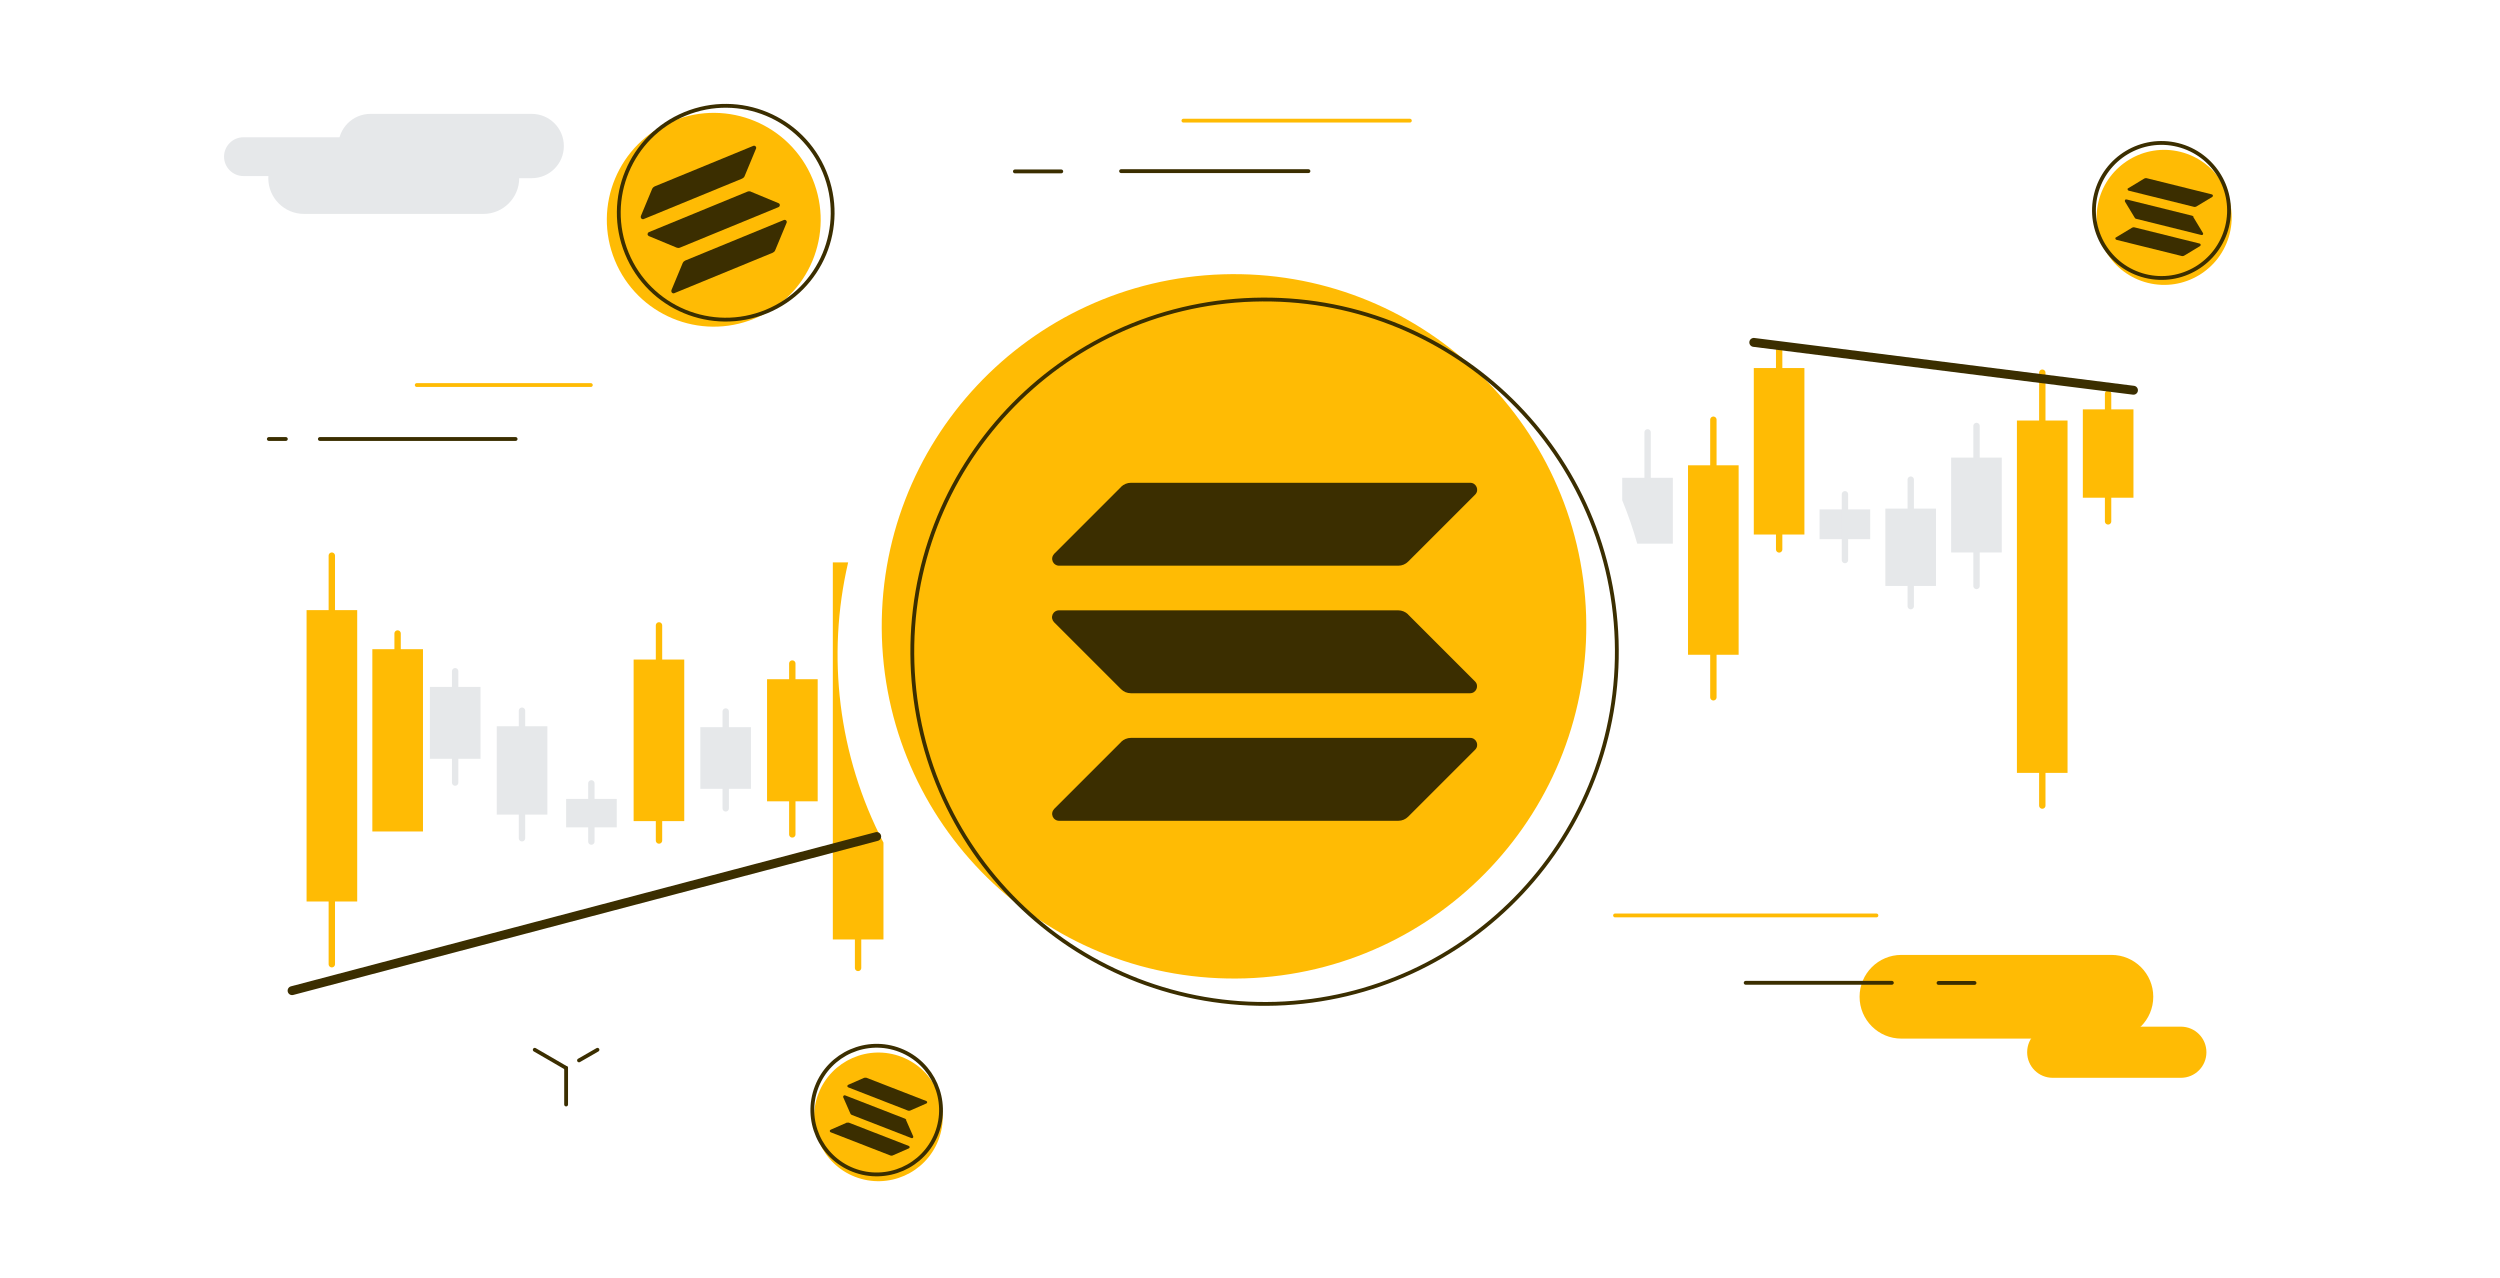
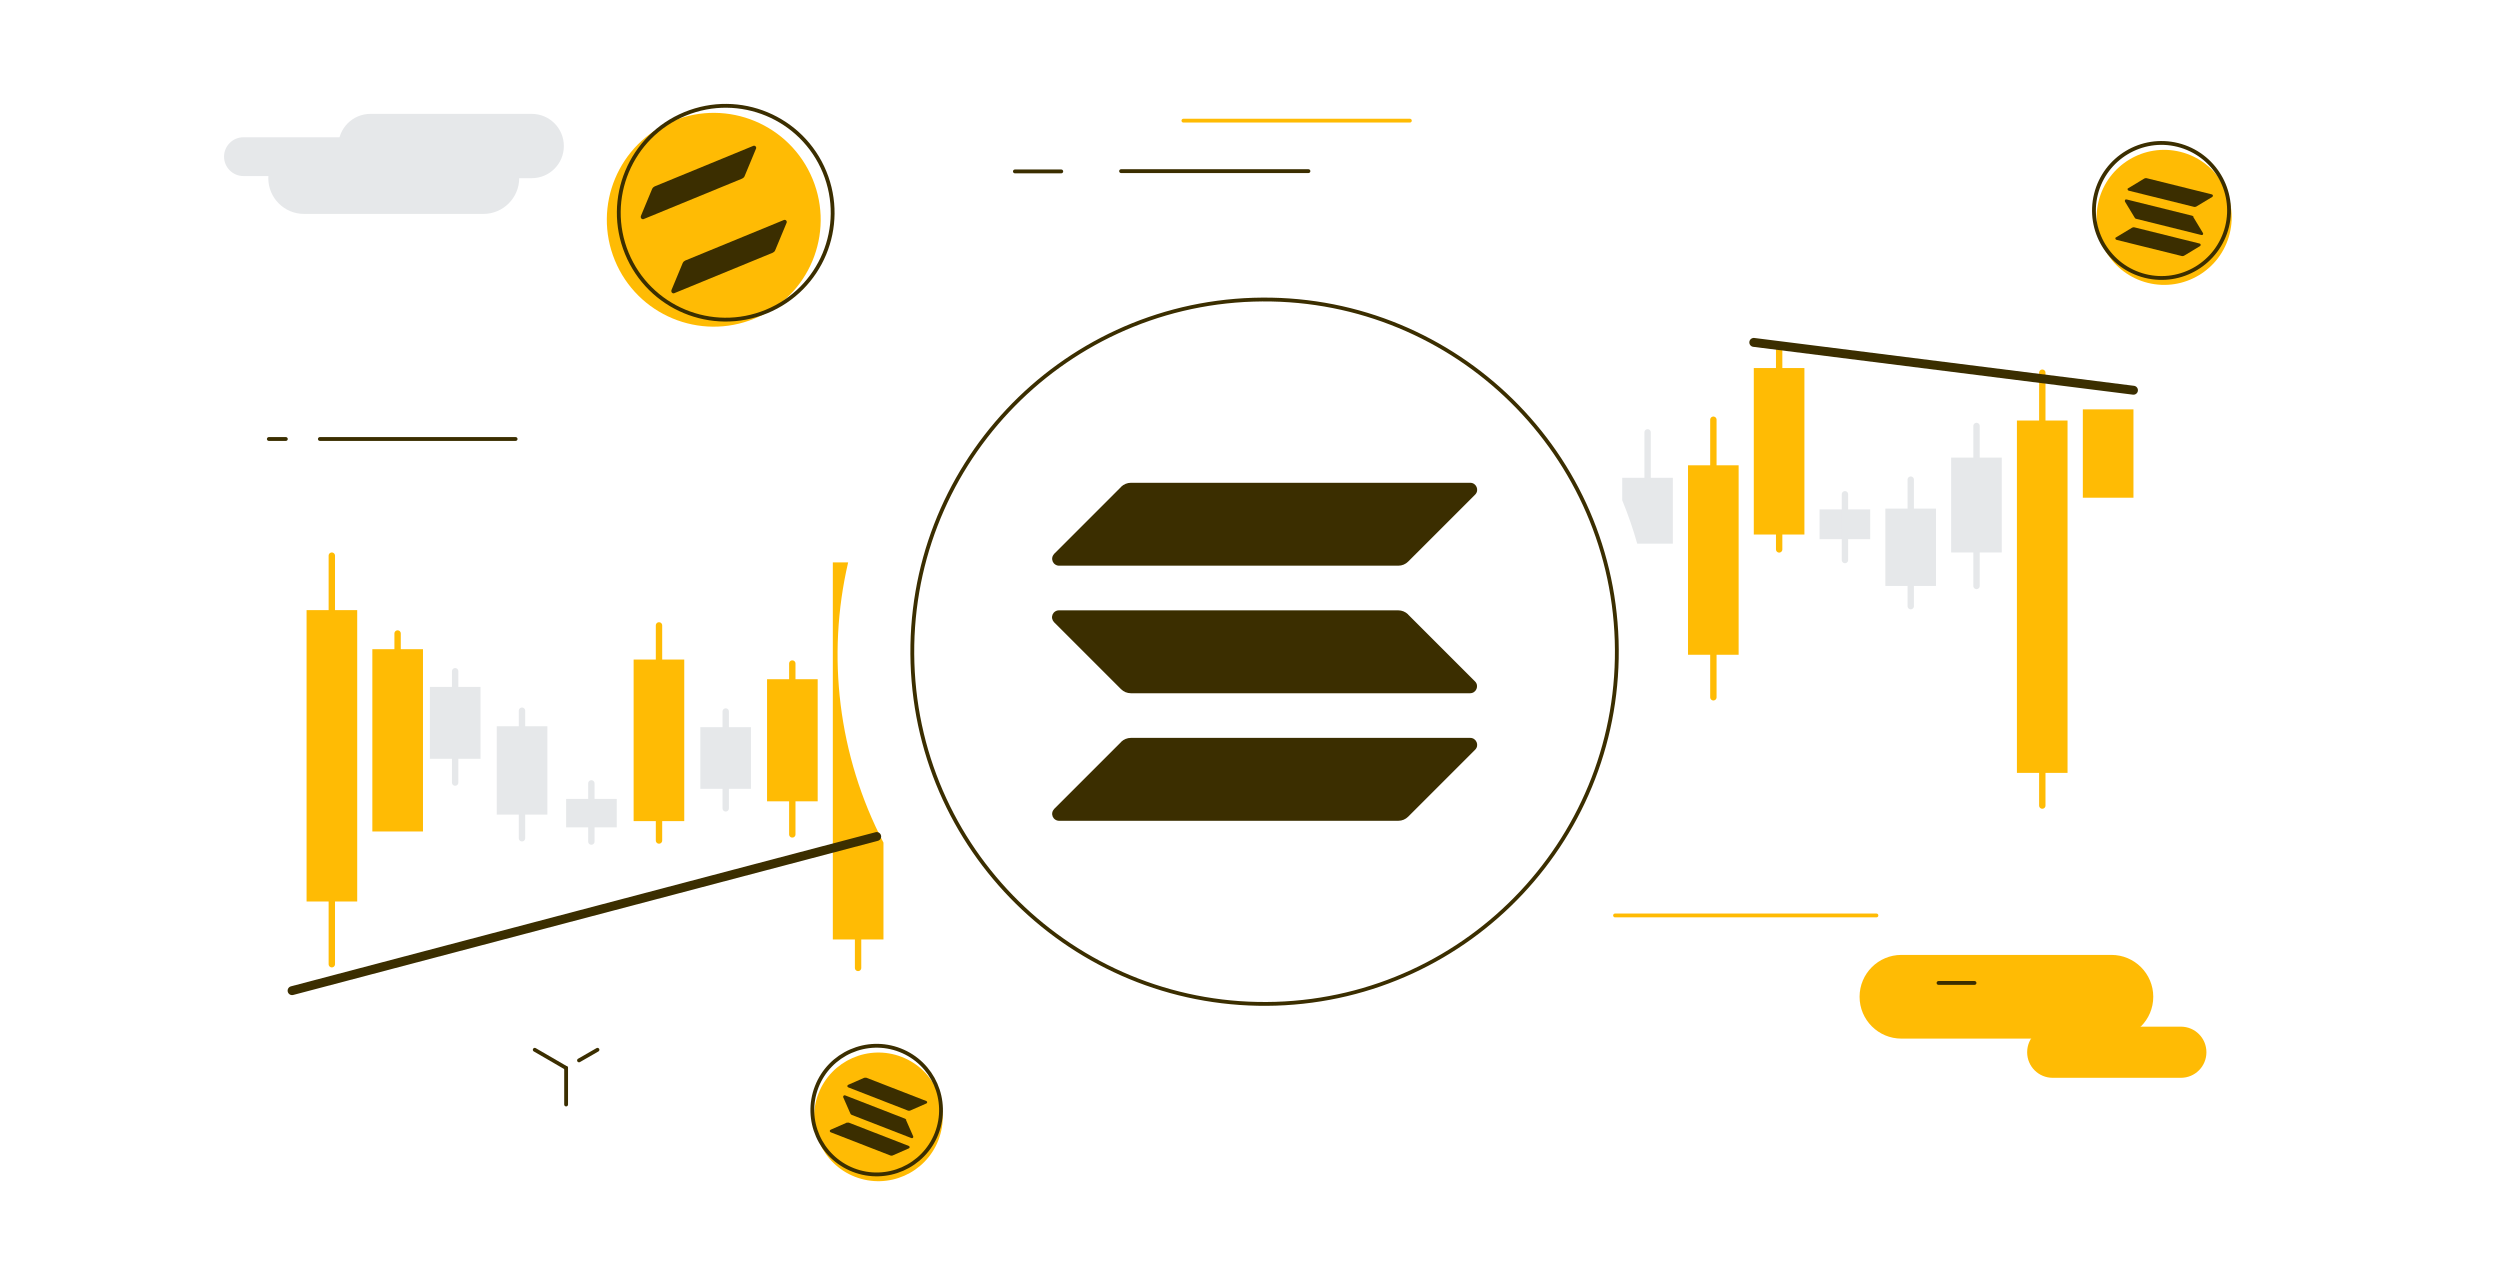
<svg xmlns="http://www.w3.org/2000/svg" width="1960" height="1002" viewBox="0 0 1960 1002" fill="none">
  <path d="M1709.83 804.898H1609.28C1598.24 804.898 1589.29 813.852 1589.29 824.899V825.003C1589.29 836.048 1598.24 845.002 1609.28 845.002H1709.83C1720.88 845.002 1729.83 836.048 1729.83 825.003V824.899C1729.83 813.852 1720.88 804.898 1709.83 804.898Z" fill="#FFBB04" />
  <path d="M1655.34 748.648H1490.72C1472.59 748.648 1457.91 763.339 1457.91 781.461C1457.91 799.582 1472.59 814.273 1490.72 814.273H1655.34C1673.46 814.273 1688.16 799.582 1688.16 781.461C1688.16 763.339 1673.46 748.648 1655.34 748.648Z" fill="#FFBB04" />
  <path d="M250.77 344.172H404.24" stroke="#3B2E00" stroke-width="3" stroke-linecap="round" stroke-linejoin="round" />
  <path d="M210.762 344.172H224.098" stroke="#3B2E00" stroke-width="3" stroke-linecap="round" stroke-linejoin="round" />
-   <path d="M326.723 301.881H463.212" stroke="#FFBB04" stroke-width="3" stroke-linecap="round" stroke-linejoin="round" />
  <path d="M190.861 107.611H267.336C275.775 107.611 282.547 114.486 282.547 122.82C282.547 131.153 275.67 138.028 267.336 138.028H190.861C182.421 138.028 175.648 131.153 175.648 122.82C175.648 114.486 182.421 107.611 190.861 107.611Z" fill="#E6E8EA" />
  <path d="M290.467 89.277H416.849C430.81 89.277 442.062 100.527 442.062 114.486C442.062 128.444 430.81 139.694 416.849 139.694H290.467C276.506 139.694 265.254 128.444 265.254 114.486C265.254 100.527 276.506 89.277 290.467 89.277Z" fill="#E6E8EA" />
  <path d="M238.371 111.674H379.027C394.55 111.674 407.052 124.278 407.052 139.695C407.052 155.111 394.446 167.716 379.027 167.716H238.371C222.846 167.716 210.344 155.111 210.344 139.695C210.344 124.174 222.952 111.674 238.371 111.674Z" fill="#E6E8EA" />
  <path d="M795.676 134.381H832.038" stroke="#3B2E00" stroke-width="3" stroke-linecap="round" stroke-linejoin="round" />
  <path d="M927.789 94.59H1105.33" stroke="#FFBB04" stroke-width="3" stroke-linecap="round" stroke-linejoin="round" />
  <path d="M878.926 134.174H1025.83" stroke="#3B2E00" stroke-width="3" stroke-linecap="round" stroke-linejoin="round" />
  <path d="M1548.03 770.629H1519.8" stroke="#3B2E00" stroke-width="3" stroke-linecap="round" stroke-linejoin="round" />
  <path d="M1471.13 717.711H1266.2" stroke="#FFBB04" stroke-width="3" stroke-linecap="round" stroke-linejoin="round" />
-   <path d="M1483.22 770.523H1368.61" stroke="#3B2E00" stroke-width="3" stroke-linecap="round" stroke-linejoin="round" />
  <path d="M664.92 440.941H652.938V736.565H692.635V660.627C657.107 592.295 647.937 514.17 664.92 441.045V440.941Z" fill="#FFBB04" />
  <path d="M672.734 628.232V758.857" stroke="#FFBB04" stroke-width="5" stroke-linecap="round" stroke-linejoin="round" />
  <path d="M1620.95 329.693H1581.26V605.941H1620.95V329.693Z" fill="#FFBB04" />
  <path d="M1601.16 292.193V631.566" stroke="#FFBB04" stroke-width="5" stroke-linecap="round" stroke-linejoin="round" />
  <path d="M1414.66 288.547H1374.97V419.068H1414.66V288.547Z" fill="#FFBB04" />
  <path d="M1394.86 274.172V430.734" stroke="#FFBB04" stroke-width="5" stroke-linecap="round" stroke-linejoin="round" />
  <path d="M588.758 570.107H549.062V618.441H588.758V570.107Z" fill="#E6E8EA" />
  <path d="M568.961 557.816V633.753" stroke="#E6E8EA" stroke-width="5" stroke-linecap="round" stroke-linejoin="round" />
  <path d="M641.063 532.504H601.367V628.233H641.063V532.504Z" fill="#FFBB04" />
  <path d="M621.16 520.213V654.171" stroke="#FFBB04" stroke-width="5" stroke-linecap="round" stroke-linejoin="round" />
  <path d="M376.735 538.545H337.039V594.899H376.735V538.545Z" fill="#E6E8EA" />
  <path d="M356.832 526.254V613.546" stroke="#E6E8EA" stroke-width="5" stroke-linecap="round" stroke-linejoin="round" />
  <path d="M483.528 626.357H443.832V648.649H483.528V626.357Z" fill="#E6E8EA" />
  <path d="M463.625 614.17V659.795" stroke="#E6E8EA" stroke-width="5" stroke-linecap="round" stroke-linejoin="round" />
  <path d="M1363.09 364.797H1323.4V513.337H1363.09V364.797Z" fill="#FFBB04" />
  <path d="M1343.29 329.068V546.672" stroke="#FFBB04" stroke-width="5" stroke-linecap="round" stroke-linejoin="round" />
  <path d="M1466.23 399.379H1426.54V422.713H1466.23V399.379Z" fill="#E6E8EA" />
  <path d="M1446.44 387.506V439.067" stroke="#E6E8EA" stroke-width="5" stroke-linecap="round" stroke-linejoin="round" />
  <path d="M1271.82 374.588V392.192C1276.41 403.338 1280.36 414.797 1283.59 426.255H1311.52V374.588H1271.82Z" fill="#E6E8EA" />
  <path d="M1291.72 338.963V407.921" stroke="#E6E8EA" stroke-width="5" stroke-linecap="round" stroke-linejoin="round" />
  <path d="M429.141 569.379H389.445V638.649H429.141V569.379Z" fill="#E6E8EA" />
  <path d="M409.242 557.191V657.191" stroke="#E6E8EA" stroke-width="5" stroke-linecap="round" stroke-linejoin="round" />
  <path d="M1672.63 320.943H1632.94V390.213H1672.63V320.943Z" fill="#FFBB04" />
-   <path d="M1652.74 308.65V408.753" stroke="#FFBB04" stroke-width="5" stroke-linecap="round" stroke-linejoin="round" />
  <path d="M331.618 508.963H291.922V651.879H331.618V508.963Z" fill="#FFBB04" />
  <path d="M311.719 496.67V596.774" stroke="#FFBB04" stroke-width="5" stroke-linecap="round" stroke-linejoin="round" />
  <path d="M1517.81 398.756H1478.12V459.38H1517.81V398.756Z" fill="#E6E8EA" />
  <path d="M1498.02 376.047V475.213" stroke="#E6E8EA" stroke-width="5" stroke-linecap="round" stroke-linejoin="round" />
  <path d="M1569.38 358.754H1529.69V433.129H1569.38V358.754Z" fill="#E6E8EA" />
  <path d="M1549.59 333.963V459.379" stroke="#E6E8EA" stroke-width="5" stroke-linecap="round" stroke-linejoin="round" />
  <path d="M536.454 517.088H496.758V643.754H536.454V517.088Z" fill="#FFBB04" />
  <path d="M516.66 490.316V658.961" stroke="#FFBB04" stroke-width="5" stroke-linecap="round" stroke-linejoin="round" />
  <path d="M280.047 478.338H240.352V706.774H280.047V478.338Z" fill="#FFBB04" />
  <path d="M260.148 435.629V755.94" stroke="#FFBB04" stroke-width="5" stroke-linecap="round" stroke-linejoin="round" />
  <path d="M228.996 776.669L687.323 655.836" stroke="#3B2E00" stroke-width="7" stroke-linecap="round" stroke-linejoin="round" />
  <path d="M1374.97 268.443L1672.63 305.944" stroke="#3B2E00" stroke-width="7" stroke-linecap="round" stroke-linejoin="round" />
  <path d="M1683.88 221.775C1712.23 228.86 1740.98 211.567 1748.07 183.234C1755.15 154.901 1737.85 126.152 1709.51 119.068C1681.18 111.985 1652.42 129.277 1645.33 157.61C1638.25 185.943 1655.54 214.693 1683.88 221.775Z" fill="#FFBB04" />
  <path d="M1681.8 216.359C1710.15 223.443 1738.9 206.151 1745.99 177.818C1753.06 149.485 1735.77 120.735 1707.43 113.652C1679.1 106.569 1650.34 123.861 1643.25 152.194C1636.17 180.527 1653.46 209.276 1681.8 216.359Z" stroke="#3B2E00" stroke-width="3" stroke-linecap="round" stroke-linejoin="round" />
  <path d="M1671.7 178.444C1671.7 178.444 1672.74 178.028 1673.37 178.236L1724.52 190.944C1725.45 191.152 1725.67 192.402 1724.84 192.923L1712.23 200.528C1712.23 200.528 1711.19 200.944 1710.56 200.736L1659.3 188.027C1659.3 188.027 1658.88 187.819 1658.78 187.715C1658.68 187.507 1658.57 187.402 1658.47 187.194C1658.47 186.986 1658.47 186.777 1658.47 186.569C1658.47 186.361 1658.68 186.257 1658.88 186.153L1671.48 178.548L1671.7 178.444Z" fill="#3B2E00" />
  <path d="M1681.29 139.902C1681.29 139.902 1682.33 139.484 1682.95 139.693L1734.11 152.401C1735.04 152.61 1735.26 153.859 1734.41 154.381L1721.81 161.984C1721.81 161.984 1720.77 162.402 1720.15 162.192L1668.89 149.484C1668.89 149.484 1668.47 149.276 1668.36 149.172C1668.26 148.964 1668.15 148.86 1668.05 148.652C1668.05 148.443 1668.05 148.234 1668.05 148.026C1668.05 147.818 1668.26 147.714 1668.47 147.61L1681.07 140.006L1681.29 139.902Z" fill="#3B2E00" />
  <path d="M1719.83 170.005C1719.83 170.005 1719.1 169.173 1718.47 169.067L1667.22 156.359C1667.22 156.359 1666.79 156.359 1666.6 156.359C1666.39 156.359 1666.18 156.567 1666.07 156.777C1665.96 156.985 1665.86 157.193 1665.86 157.401C1665.86 157.609 1665.86 157.819 1665.96 158.027L1673.58 170.631C1673.58 170.631 1673.88 171.047 1674.09 171.255C1674.3 171.464 1674.62 171.568 1674.82 171.568L1725.98 184.276C1726.92 184.484 1727.64 183.547 1727.13 182.714L1719.53 170.109L1719.83 170.005Z" fill="#3B2E00" />
  <path d="M591.468 249.798C634.29 232.194 654.711 183.235 637.102 140.424C619.495 97.611 570.526 77.195 527.705 94.799C484.883 112.403 464.462 161.361 482.069 204.173C499.678 246.986 548.646 267.402 591.468 249.798Z" fill="#FFBB04" />
  <path d="M600.844 244.276C643.666 226.673 664.087 177.714 646.478 134.902C628.87 92.09 579.901 71.673 537.079 89.277C494.258 106.882 473.837 155.84 491.445 198.652C509.052 241.465 558.022 261.881 600.844 244.276Z" stroke="#3B2E00" stroke-width="3" stroke-linecap="round" stroke-linejoin="round" />
  <path d="M535.312 206.151C535.624 205.319 536.354 204.693 537.188 204.277L614.495 172.507C615.851 171.881 617.309 173.339 616.683 174.694L607.723 196.257C607.411 197.089 606.681 197.715 605.848 198.131L528.54 229.901C528.54 229.901 527.915 230.111 527.602 229.901C527.289 229.901 526.977 229.693 526.768 229.381C526.56 229.173 526.352 228.86 526.352 228.547C526.352 228.235 526.352 227.923 526.352 227.61L535.312 206.047V206.151Z" fill="#3B2E00" />
  <path d="M511.346 148.027C511.659 147.194 512.388 146.568 513.222 146.152L590.529 114.381C591.884 113.757 593.343 115.215 592.717 116.569L583.758 138.131C583.445 138.965 582.716 139.589 581.882 140.007L504.574 171.777C504.574 171.777 503.949 171.985 503.637 171.777C503.323 171.777 503.011 171.569 502.803 171.256C502.595 171.048 502.387 170.735 502.387 170.423C502.387 170.11 502.387 169.798 502.387 169.486L511.346 147.923V148.027Z" fill="#3B2E00" />
-   <path d="M588.654 150.215C587.821 149.902 586.883 149.902 586.049 150.215L508.741 181.985C508.741 181.985 508.117 182.297 508.011 182.611C507.907 182.923 507.699 183.235 507.699 183.547C507.699 183.861 507.699 184.173 508.011 184.485C508.325 184.797 508.429 185.006 508.741 185.11L530.308 194.069C530.308 194.069 531.142 194.381 531.664 194.381C532.08 194.381 532.6 194.381 533.018 194.173L610.326 162.402C611.68 161.777 611.784 159.797 610.326 159.277L588.759 150.319L588.654 150.215Z" fill="#3B2E00" />
  <path d="M670.337 922.605C696.28 932.71 725.556 919.898 735.663 893.96C745.769 868.023 732.954 838.752 707.011 828.648C681.068 818.544 651.791 831.356 641.686 857.293C631.579 883.23 644.394 912.501 670.337 922.605Z" fill="#FFBB04" />
  <path d="M668.982 917.293C694.925 927.398 724.202 914.585 734.308 888.647C744.415 862.71 731.6 833.439 705.657 823.335C679.714 813.232 650.437 826.044 640.33 851.981C630.224 877.918 643.039 907.189 668.982 917.293Z" stroke="#3B2E00" stroke-width="3" stroke-linecap="round" stroke-linejoin="round" />
  <path d="M664.088 880.212C664.088 880.212 665.129 880.003 665.65 880.212L712.536 898.44C713.368 898.753 713.368 900.003 712.536 900.316L699.72 905.941C699.72 905.941 698.678 906.149 698.157 905.941L651.272 887.711C651.272 887.711 650.959 887.503 650.751 887.295C650.647 887.086 650.543 886.982 650.543 886.774C650.543 886.565 650.543 886.357 650.751 886.149C650.959 885.941 651.063 885.837 651.167 885.732L663.983 880.107L664.088 880.212Z" fill="#3B2E00" />
  <path d="M677.841 845.002C677.841 845.002 678.883 844.794 679.405 845.002L726.289 863.233C727.123 863.545 727.123 864.795 726.289 865.107L713.475 870.732C713.475 870.732 712.433 870.94 711.912 870.732L665.027 852.503C665.027 852.503 664.714 852.295 664.506 852.087C664.402 851.879 664.297 851.774 664.297 851.565C664.297 851.357 664.298 851.149 664.506 850.941C664.61 850.733 664.818 850.627 664.922 850.523L677.737 844.898L677.841 845.002Z" fill="#3B2E00" />
  <path d="M710.555 878.023C710.555 878.023 709.931 877.085 709.409 876.981L662.525 858.752C662.525 858.752 662.108 858.752 661.899 858.752C661.691 858.752 661.483 858.856 661.379 859.064C661.274 859.168 661.17 859.376 661.066 859.586C660.961 859.794 661.066 860.002 661.066 860.21L666.691 873.023C666.691 873.023 667.005 873.543 667.109 873.647C667.317 873.856 667.525 873.96 667.734 874.064L714.619 892.294C715.453 892.606 716.287 891.772 715.973 890.939L710.347 878.127L710.555 878.023Z" fill="#3B2E00" />
  <path d="M419.242 823.023L443.832 837.295" stroke="#3B2E00" stroke-width="3" stroke-linecap="round" stroke-linejoin="round" />
  <path d="M468.424 823.023L453.941 831.356" stroke="#3B2E00" stroke-width="3" stroke-linecap="round" stroke-linejoin="round" />
  <path d="M443.832 837.293V865.939" stroke="#3B2E00" stroke-width="3" stroke-linecap="round" stroke-linejoin="round" />
-   <path d="M976.269 767.041C1128.7 762.145 1248.31 634.646 1243.51 482.25C1238.61 329.855 1111.09 210.274 958.662 215.065C806.233 219.96 686.624 347.46 691.416 499.855C696.313 652.25 823.84 771.832 976.269 767.041Z" fill="#FFBB04" />
  <path d="M1000.23 786.935C1152.66 782.04 1272.27 654.54 1267.47 502.145C1262.58 349.75 1135.05 230.168 982.625 234.959C830.197 239.855 710.589 367.354 715.381 519.75C720.278 672.145 847.805 791.727 1000.23 786.935Z" stroke="#3B2E00" stroke-width="3" stroke-linecap="round" stroke-linejoin="round" />
  <path d="M878.957 581.624C881.041 579.646 883.751 578.5 886.667 578.5H1152.66C1157.45 578.5 1159.95 584.333 1156.52 587.771L1104.01 640.27C1101.92 642.353 1099.21 643.499 1096.29 643.499H830.301C829.259 643.499 828.217 643.187 827.279 642.561C826.342 641.937 825.717 641.103 825.3 640.166C824.883 639.124 824.779 638.082 824.987 637.04C825.195 635.999 825.717 635.062 826.446 634.228L878.957 581.728V581.624Z" fill="#3B2E00" />
  <path d="M878.957 381.626C881.041 379.648 883.751 378.502 886.667 378.502H1152.66C1157.45 378.502 1159.95 384.335 1156.52 387.773L1104.01 440.272C1101.92 442.355 1099.21 443.501 1096.29 443.501H830.301C829.259 443.501 828.217 443.189 827.279 442.563C826.342 441.939 825.717 441.105 825.3 440.168C824.883 439.126 824.779 438.084 824.987 437.042C825.195 436.001 825.717 435.064 826.446 434.23L878.957 381.73V381.626Z" fill="#3B2E00" />
  <path d="M1103.9 481.625C1101.82 479.646 1099.11 478.5 1096.19 478.5H830.195C829.153 478.5 828.111 478.812 827.173 479.438C826.236 480.062 825.611 480.896 825.195 481.833C824.777 482.875 824.673 483.917 824.881 484.959C825.09 485.999 825.611 486.937 826.34 487.771L878.852 540.27C879.893 541.311 881.04 542.041 882.394 542.667C883.748 543.187 885.103 543.499 886.562 543.499H1152.56C1157.35 543.499 1159.85 537.666 1156.41 534.229L1103.9 481.729V481.625Z" fill="#3B2E00" />
</svg>